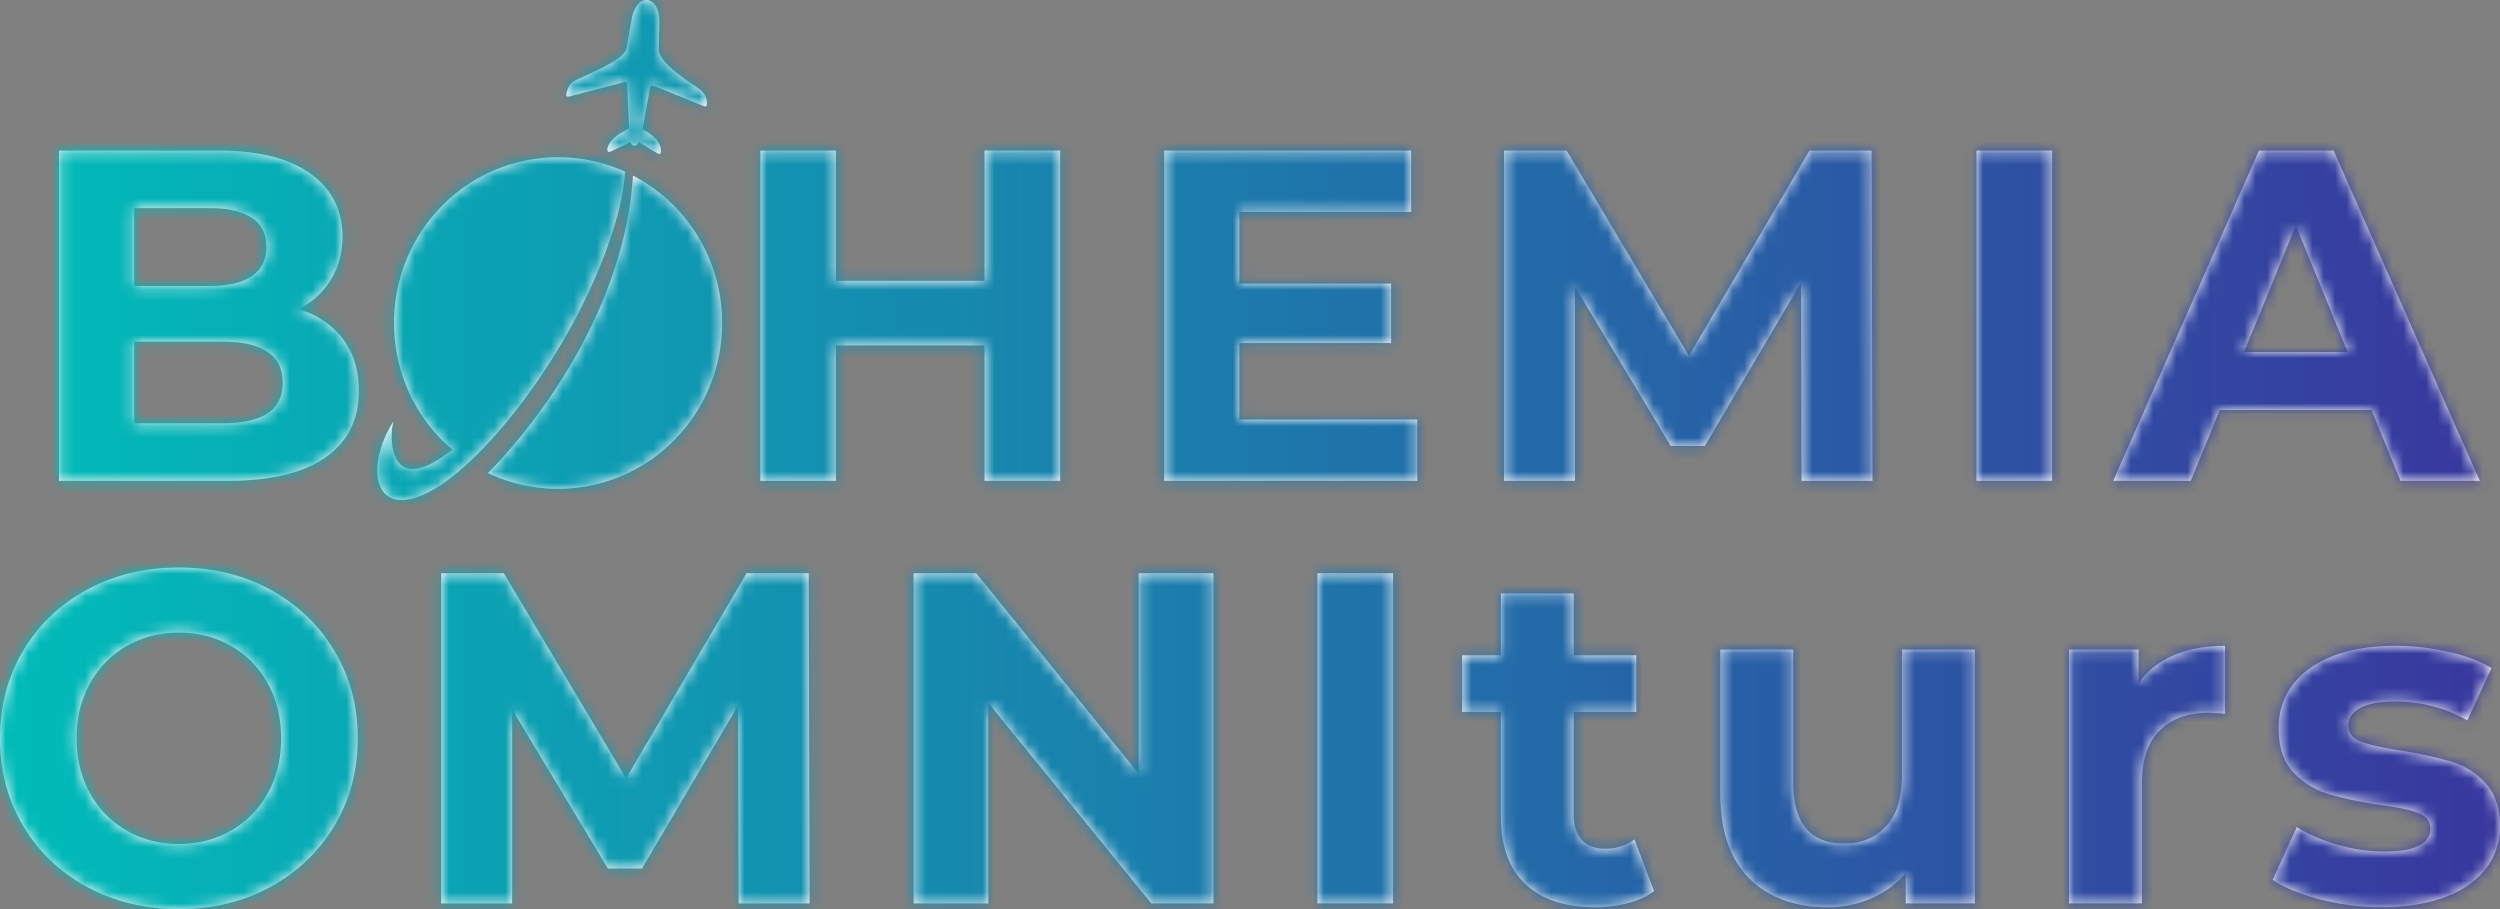
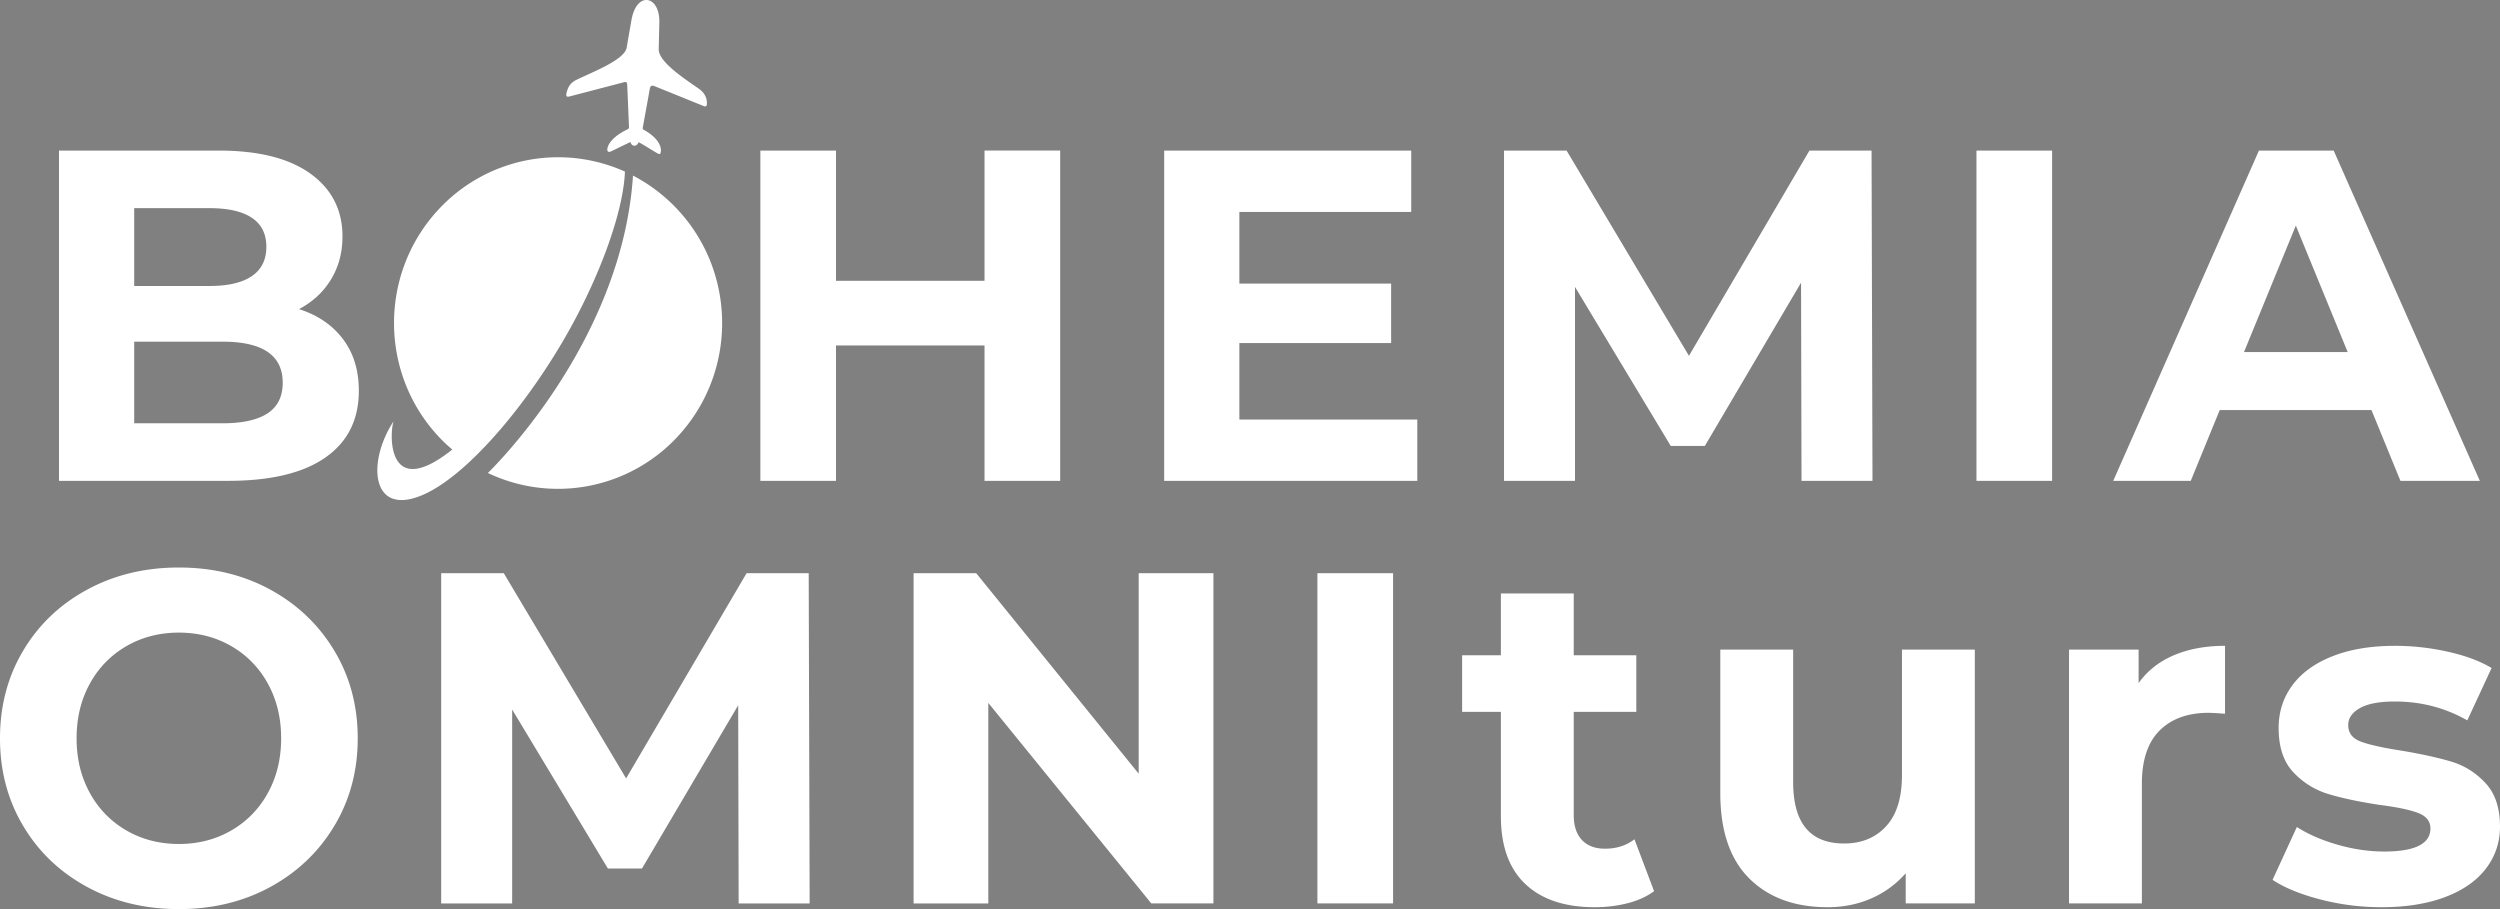
<svg xmlns="http://www.w3.org/2000/svg" xmlns:xlink="http://www.w3.org/1999/xlink" width="220" height="80" viewBox="0 0 220 80">
  <rect x="0" y="0" width="220" height="80" fill="#808080" stroke="none" />
  <title>logo-00</title>
  <defs>
    <linearGradient id="b" x1="0%" x2="100.005%" y1="50.026%" y2="50.026%">
      <stop offset="0%" stop-color="#00BDB9" />
      <stop offset="100%" stop-color="#39379E" />
    </linearGradient>
    <path id="a" d="M28.316 27.202c1.644.525 2.932 1.404 3.863 2.636.932 1.232 1.398 2.747 1.398 4.546 0 2.547-.98 4.505-2.939 5.875s-4.815 2.055-8.569 2.055H7.192V13.251h14.055c3.507 0 6.2.678 8.076 2.035 1.877 1.356 2.815 3.197 2.815 5.522 0 1.411-.335 2.67-1.007 3.778-.671 1.107-1.61 1.979-2.815 2.616ZM13.81 18.317v6.85h6.617c1.643 0 2.89-.29 3.74-.872.849-.581 1.273-1.44 1.273-2.574 0-1.135-.424-1.986-1.274-2.553-.849-.568-2.096-.851-3.74-.851H13.81Zm7.767 18.932c1.754 0 3.076-.29 3.966-.872.89-.581 1.336-1.48 1.336-2.699 0-2.408-1.767-3.612-5.302-3.612H13.81v7.183h7.767Zm73.719-23.998v29.063h-6.658V30.398H75.568v11.916h-6.657V13.251h6.657v11.46h13.07V13.25h6.657Zm31.426 23.666v5.397h-22.275V13.251h21.74v5.398h-15.123v6.31h13.356v5.232h-13.356v6.726h15.658Zm33.811 5.397-.04-17.438-8.467 14.366h-3L140.6 25.25v17.064h-6.246V13.251h5.507l10.767 18.06 10.603-18.06h5.466l.082 29.063h-6.247Zm15.396-29.063h6.657v29.063h-6.657V13.251Zm34.762 22.836h-13.356l-2.548 6.227h-6.822l12.822-29.063h6.576l12.863 29.063h-6.987l-2.548-6.227Zm-2.095-5.107-4.562-11.127-4.562 11.127h9.124ZM17.74 80c-2.986 0-5.678-.65-8.075-1.951-2.398-1.301-4.274-3.094-5.63-5.377C2.677 70.388 2 67.822 2 64.97c0-2.85.678-5.418 2.034-7.701 1.357-2.284 3.233-4.076 5.63-5.377 2.398-1.301 5.09-1.951 8.076-1.951 2.987 0 5.672.65 8.055 1.95 2.384 1.302 4.26 3.094 5.63 5.378 1.37 2.283 2.055 4.85 2.055 7.701s-.685 5.418-2.055 7.702c-1.37 2.283-3.246 4.076-5.63 5.377C23.412 79.349 20.727 80 17.74 80Zm0-5.73c1.699 0 3.233-.394 4.603-1.183a8.45 8.45 0 0 0 3.226-3.3c.781-1.412 1.171-3.018 1.171-4.817 0-1.799-.39-3.404-1.17-4.816a8.45 8.45 0 0 0-3.227-3.3c-1.37-.79-2.904-1.184-4.603-1.184-1.699 0-3.233.395-4.603 1.183a8.45 8.45 0 0 0-3.226 3.301c-.78 1.412-1.171 3.017-1.171 4.816 0 1.8.39 3.405 1.171 4.816a8.45 8.45 0 0 0 3.226 3.301c1.37.789 2.904 1.183 4.603 1.183Zm49.261 5.232-.04-17.438-8.467 14.365h-3L47.07 62.438v17.064h-6.246V50.439h5.507l10.767 18.06L67.7 50.44h5.466l.082 29.063h-6.247Zm41.78-29.063v29.063h-5.466L88.972 61.856v17.646h-6.575V50.439h5.507l14.301 17.645V50.44h6.576Zm9.151 0h6.658v29.063h-6.658V50.439Zm29.626 27.983c-.63.47-1.404.824-2.322 1.059-.918.235-1.884.353-2.898.353-2.63 0-4.664-.678-6.103-2.035-1.438-1.356-2.157-3.349-2.157-5.978v-9.176h-3.411v-4.982h3.41v-5.439h6.412v5.439h5.507v4.982h-5.507v9.093c0 .94.24 1.667.72 2.18.479.512 1.157.768 2.034.768 1.013 0 1.876-.277 2.589-.83l1.726 4.566Zm28.226-21.257v22.337h-6.082v-2.657a8.506 8.506 0 0 1-3.041 2.22c-1.178.513-2.452.769-3.822.769-2.904 0-5.206-.844-6.905-2.533-1.698-1.688-2.548-4.193-2.548-7.515V57.165h6.412V68.83c0 3.599 1.493 5.398 4.48 5.398 1.533 0 2.766-.505 3.698-1.516.931-1.01 1.397-2.511 1.397-4.504V57.165h6.411Zm14.414 2.948c.767-1.08 1.801-1.896 3.103-2.45 1.301-.554 2.801-.83 4.5-.83v5.978a22.908 22.908 0 0 0-1.439-.083c-1.835 0-3.274.52-4.315 1.557-1.04 1.038-1.561 2.595-1.561 4.671v10.546h-6.412V57.165h6.124v2.948Zm21.363 19.72c-1.835 0-3.63-.227-5.383-.684-1.754-.457-3.151-1.031-4.192-1.723l2.137-4.65c.986.636 2.178 1.155 3.575 1.557 1.398.401 2.767.602 4.11.602 2.712 0 4.069-.678 4.069-2.035 0-.636-.37-1.093-1.11-1.37-.74-.277-1.877-.512-3.411-.706-1.808-.276-3.302-.595-4.48-.955a6.94 6.94 0 0 1-3.061-1.91c-.863-.913-1.295-2.214-1.295-3.902 0-1.412.404-2.664 1.212-3.758.809-1.093 1.987-1.944 3.535-2.553s3.377-.913 5.486-.913c1.562 0 3.117.173 4.665.519 1.548.346 2.829.823 3.842 1.432l-2.137 4.609c-1.945-1.108-4.068-1.661-6.37-1.661-1.37 0-2.397.194-3.082.581-.685.388-1.028.886-1.028 1.495 0 .692.37 1.176 1.11 1.453.74.277 1.918.54 3.534.789 1.809.304 3.288.63 4.439.975 1.15.346 2.15.976 3 1.89.85.913 1.274 2.186 1.274 3.82 0 1.383-.411 2.615-1.233 3.694-.822 1.08-2.02 1.917-3.596 2.512-1.575.595-3.445.893-5.61.893ZM57.704 15.452a14.524 14.524 0 0 1 3.252 2.312c5.835 5.494 6.15 14.722.712 20.616a14.354 14.354 0 0 1-16.733 3.244c-.002-.015 11.8-11.269 12.769-26.172M39.288 43.517c-4.669 2.063-5.004-2.866-2.657-6.437-.36 1.098-.591 7.012 5.085 2.546.026-.018.058-.045.084-.064l-.533-.472c-5.835-5.493-6.15-14.721-.712-20.616A14.338 14.338 0 0 1 56.994 15.1c-.127 3.498-2.217 9.335-5.331 14.703-3.67 6.321-8.681 12.077-12.375 13.713ZM52.798 6.99c1.515-.723 4.161-1.745 4.349-2.795.137-.809.28-1.626.424-2.443.465-2.602 2.548-2.144 2.449.3l-.052 2.276c-.026 1.069 2.079 2.479 3.465 3.432.62.422.786.9.776 1.36-.008.235-.086.29-.3.207-1.415-.569-2.823-1.146-4.238-1.715-.278-.118-.429-.116-.488.207-.203 1.14-.414 2.273-.617 3.413-.015.09-.006.147.079.185.858.473 1.602 1.189 1.507 1.94-.025.172-.07.252-.251.156-.542-.288-1.196-.749-1.703-.999-.166.434-.604.4-.725-.019l-1.667.812c-.384.184-.413-.104-.313-.396.216-.624.977-1.172 1.704-1.518.115-.054.159-.098.154-.228l-.154-3.681c-.017-.304-.11-.297-.36-.229L52.11 8.49c-.264.07-.318-.045-.256-.303.125-.515.304-.9.945-1.196" />
  </defs>
  <g fill="none" fill-rule="evenodd" transform="translate(-2)">
    <mask id="c" fill="#fff">
      <use xlink:href="#a" />
    </mask>
    <use xlink:href="#a" fill="#FFF" fill-rule="nonzero" />
-     <path fill="url(#b)" fill-rule="nonzero" d="M0 0h222v88.419H0z" mask="url(#c)" />
  </g>
</svg>